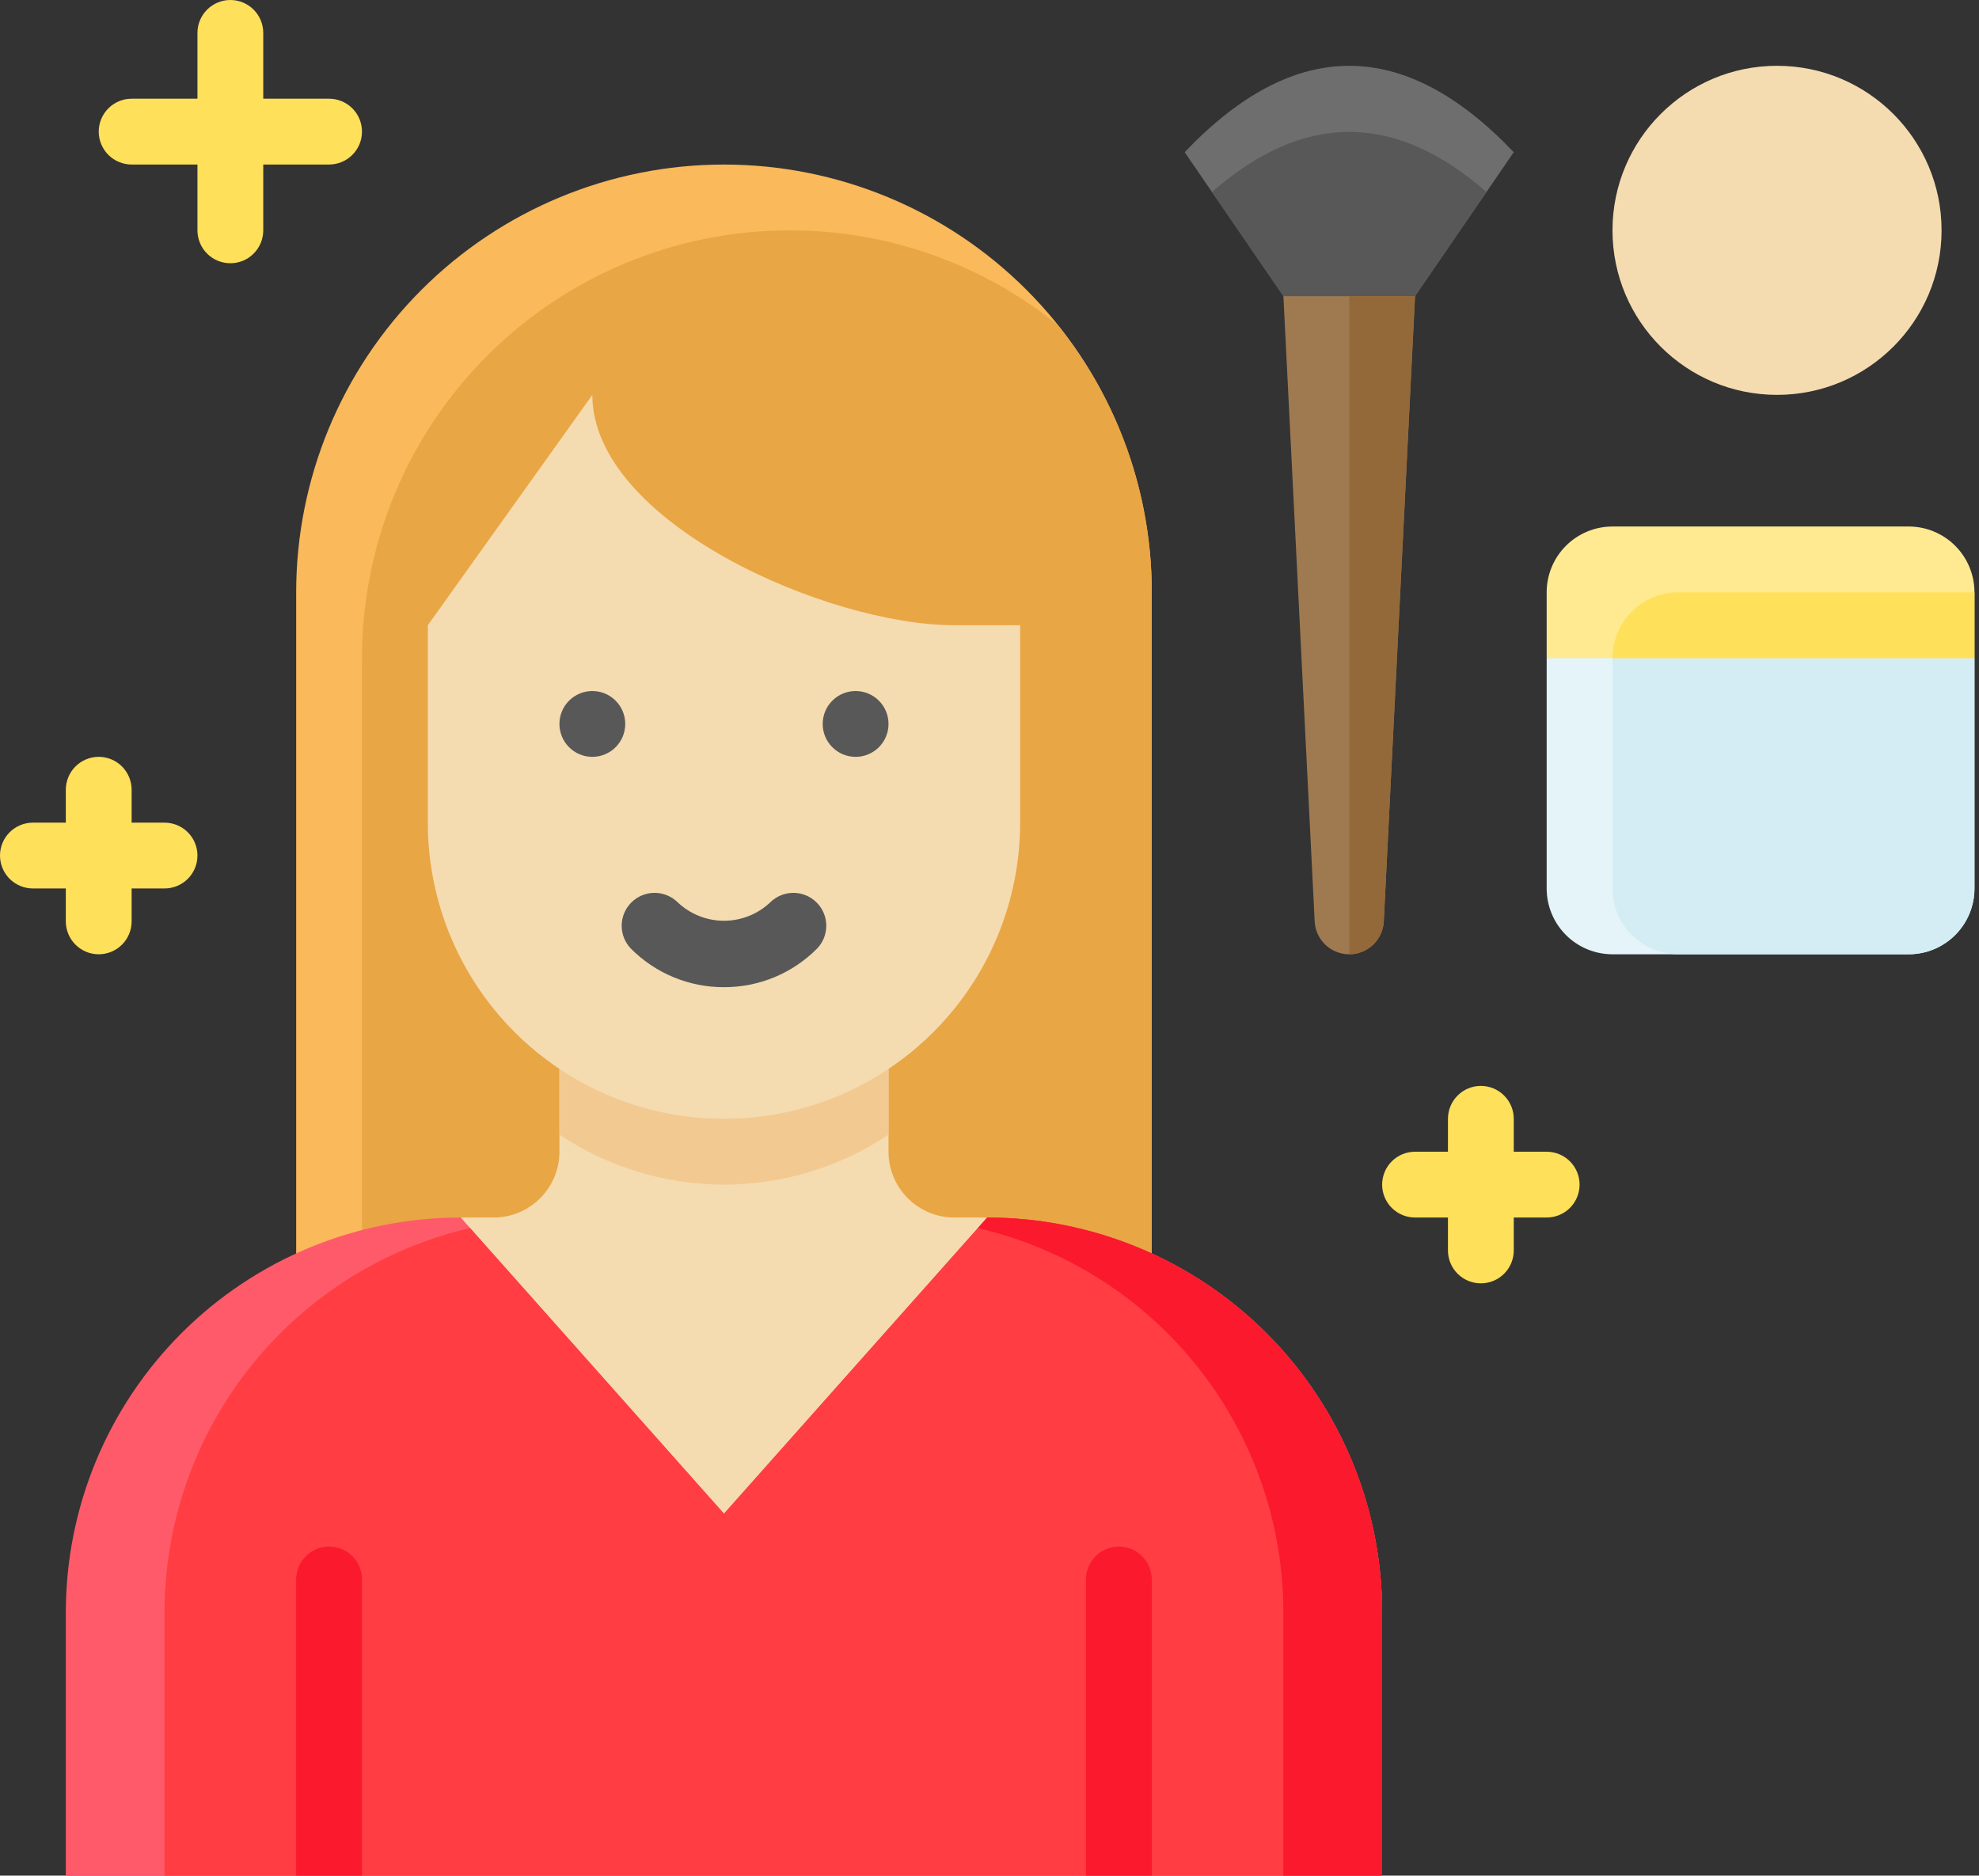
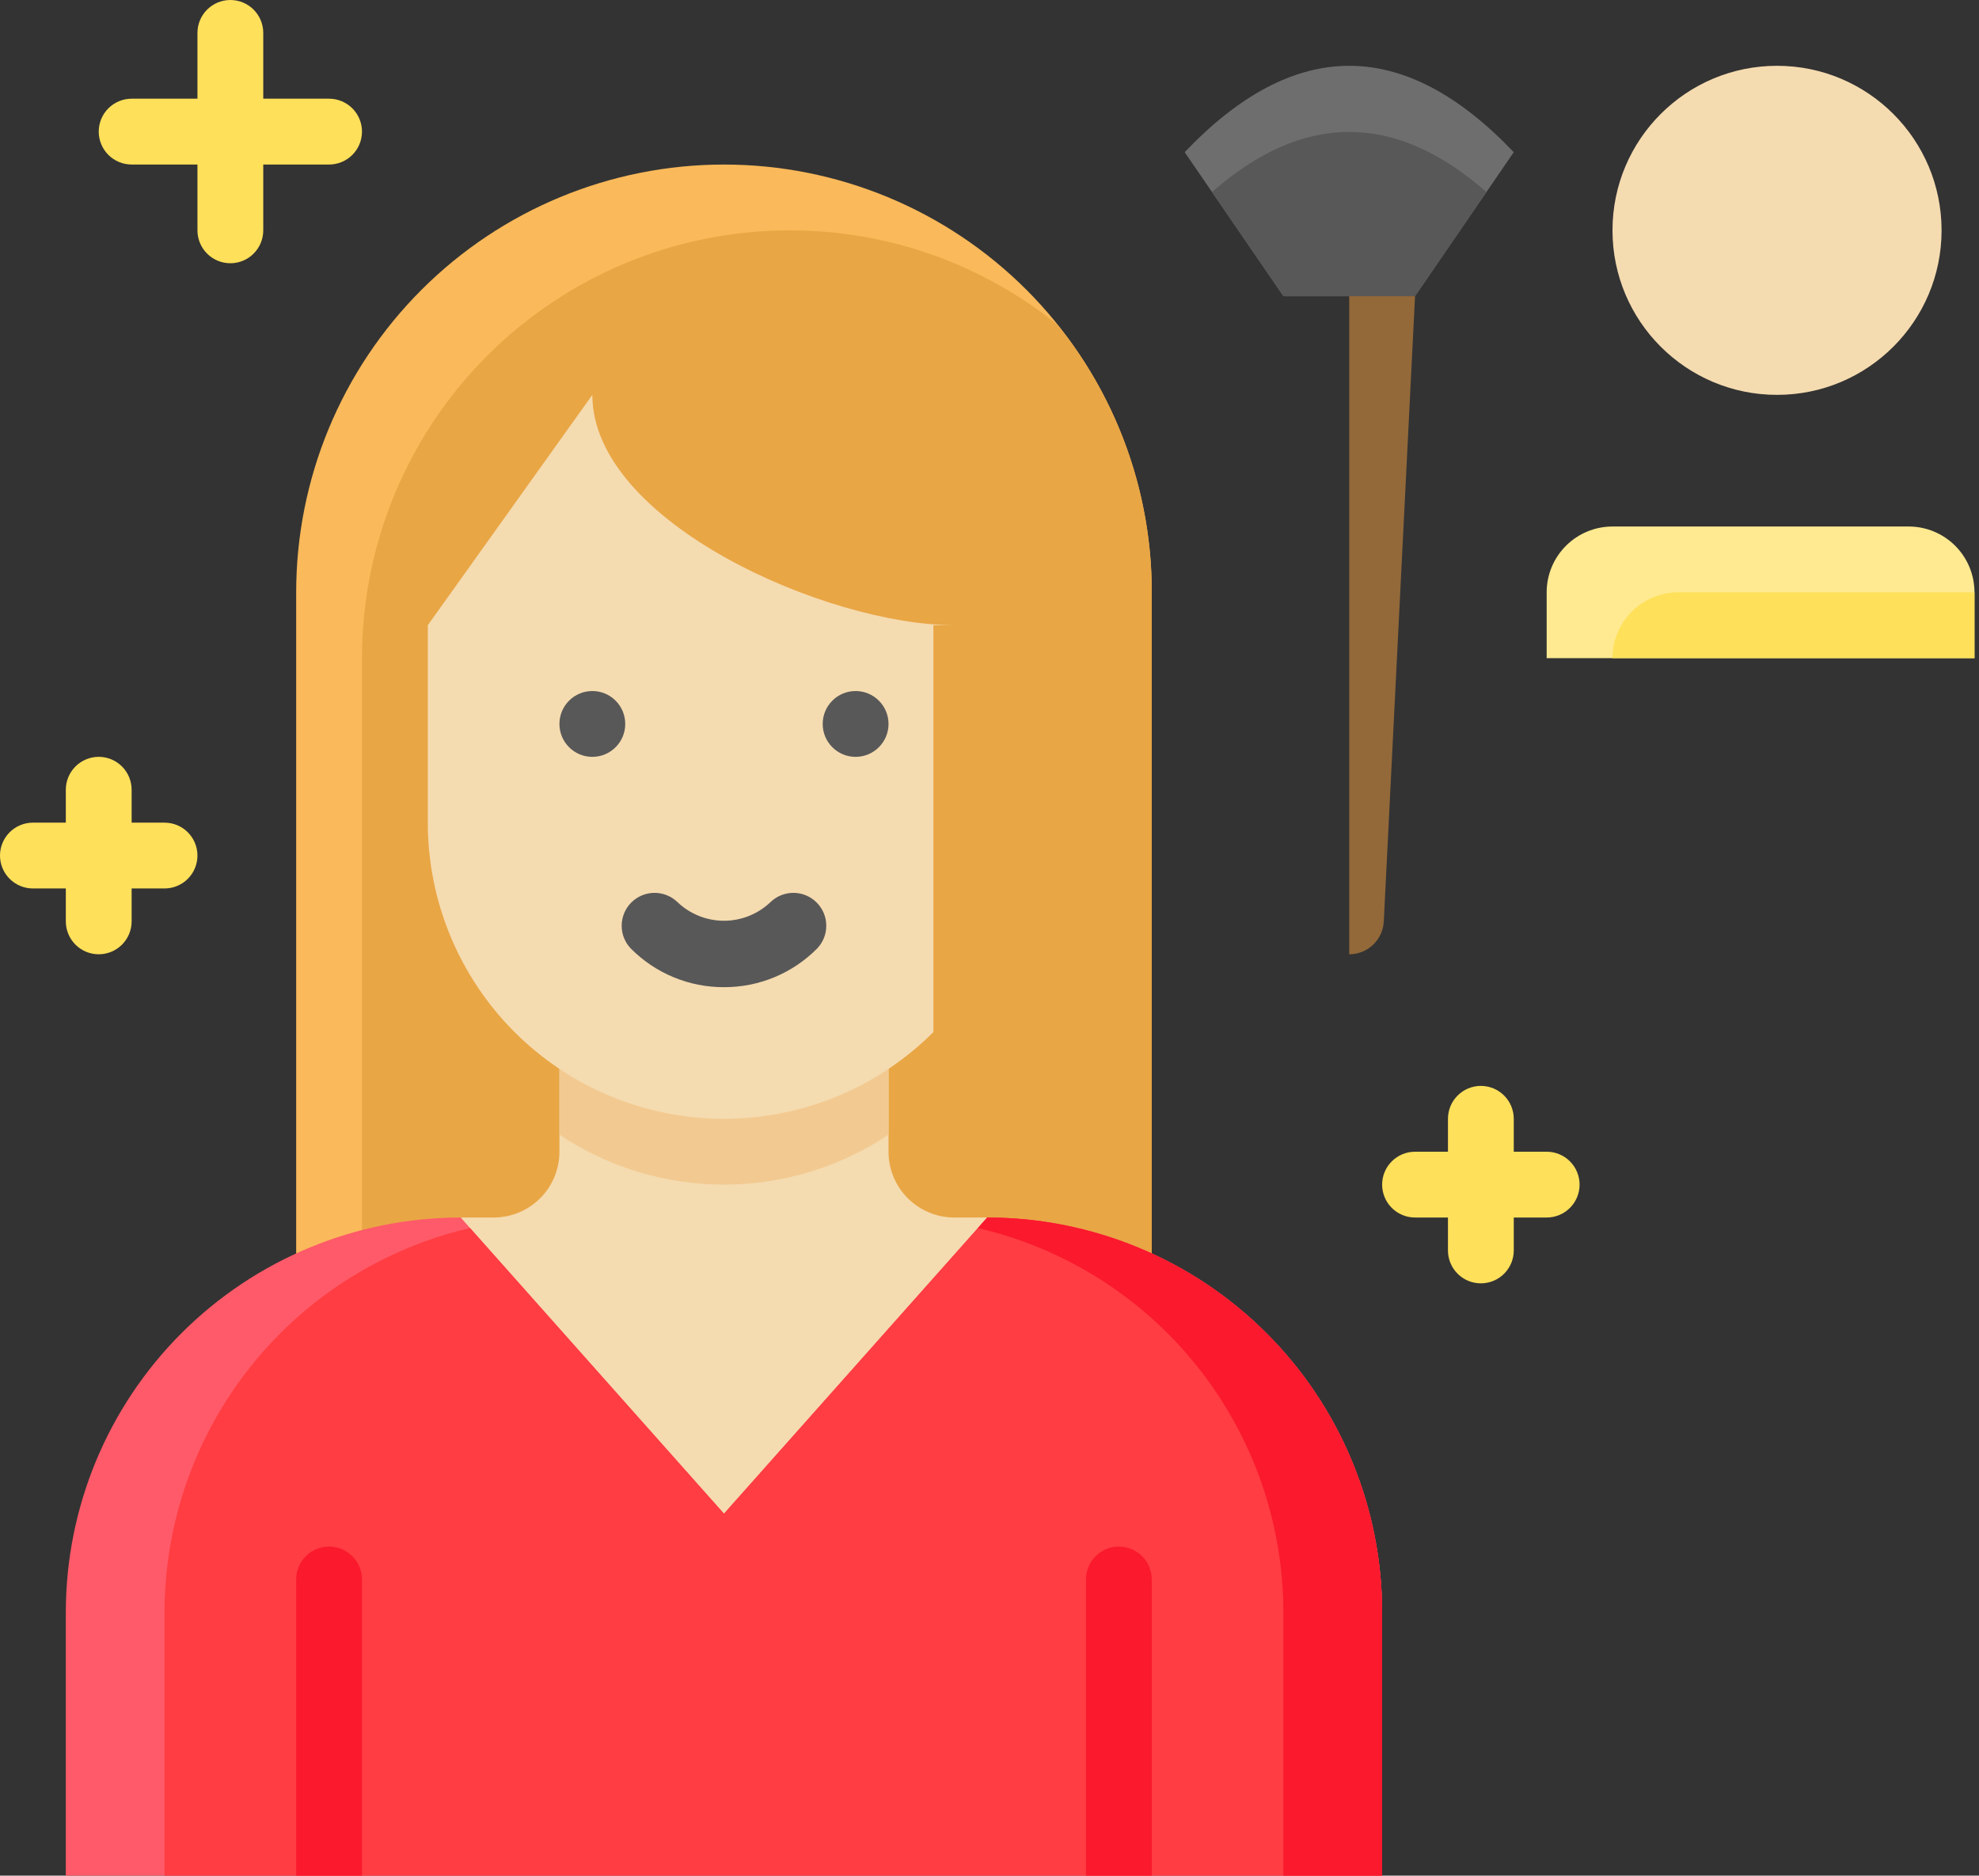
<svg xmlns="http://www.w3.org/2000/svg" width="115" height="109" viewBox="0 0 115 109" fill="none">
  <rect x="0" y="0" width="115" height="109" fill="#333333" stroke="none" />
  <path d="M42.07 9.562C48.664 9.562 54.987 12.181 59.649 16.843C64.311 21.505 66.93 27.828 66.93 34.421V84.141H17.211V34.421C17.211 27.828 19.83 21.505 24.492 16.843C29.154 12.181 35.477 9.562 42.07 9.562Z" fill="#FAB95A" />
  <path d="M45.895 13.387C39.302 13.387 32.978 16.006 28.316 20.668C23.654 25.33 21.035 31.653 21.035 38.246V84.141H66.93V34.422C66.935 28.763 65 23.274 61.448 18.869C57.043 15.317 51.553 13.382 45.895 13.387Z" fill="#E9A645" />
  <path d="M26.772 70.754L36.971 87.965H48.87L57.368 70.754H55.456C54.442 70.754 53.469 70.351 52.752 69.634C52.035 68.917 51.632 67.944 51.632 66.93V55.456H32.509V66.93C32.509 67.944 32.106 68.917 31.389 69.634C30.671 70.351 29.699 70.754 28.684 70.754H26.772Z" fill="#F5DBB0" />
  <path d="M51.632 65.94V55.456H32.509V65.94C35.339 67.832 38.666 68.842 42.07 68.842C45.474 68.842 48.802 67.832 51.632 65.94Z" fill="#F2CA91" />
  <path d="M57.369 70.754L42.07 87.964L26.772 70.754C20.686 70.754 14.849 73.172 10.546 77.475C6.242 81.778 3.825 87.615 3.825 93.701V109H80.316V93.701C80.316 87.615 77.898 81.778 73.595 77.475C69.291 73.172 63.455 70.754 57.369 70.754Z" fill="#FF5A69" />
  <path d="M57.369 70.754L42.07 87.964L27.316 71.366C22.27 72.537 17.768 75.382 14.544 79.438C11.32 83.493 9.564 88.52 9.562 93.701V109H80.316V93.701C80.316 87.615 77.898 81.778 73.595 77.475C69.291 73.172 63.455 70.754 57.369 70.754Z" fill="#FF3D42" />
  <path d="M57.369 70.754L56.825 71.366C61.871 72.537 66.373 75.382 69.597 79.438C72.82 83.493 74.577 88.52 74.579 93.701V109H80.316V93.701C80.316 87.615 77.898 81.778 73.595 77.475C69.291 73.172 63.455 70.754 57.369 70.754Z" fill="#FA192D" />
-   <path d="M55.456 36.333C48.063 36.333 34.421 30.34 34.421 22.947L24.86 36.333V47.807C24.86 52.371 26.673 56.749 29.901 59.977C33.128 63.204 37.506 65.017 42.07 65.017C46.635 65.017 51.013 63.204 54.24 59.977C57.468 56.749 59.281 52.371 59.281 47.807V36.333H55.456Z" fill="#F5DBB0" />
+   <path d="M55.456 36.333C48.063 36.333 34.421 30.34 34.421 22.947L24.86 36.333V47.807C24.86 52.371 26.673 56.749 29.901 59.977C33.128 63.204 37.506 65.017 42.07 65.017C46.635 65.017 51.013 63.204 54.24 59.977V36.333H55.456Z" fill="#F5DBB0" />
  <path d="M17.211 109V91.789C17.211 91.282 17.412 90.796 17.771 90.437C18.129 90.078 18.616 89.877 19.123 89.877C19.63 89.877 20.116 90.078 20.475 90.437C20.834 90.796 21.035 91.282 21.035 91.789V109H17.211Z" fill="#FA192D" />
  <path d="M63.105 109V91.789C63.105 91.282 63.307 90.796 63.666 90.437C64.024 90.078 64.511 89.877 65.018 89.877C65.525 89.877 66.011 90.078 66.37 90.437C66.729 90.796 66.93 91.282 66.93 91.789V109H63.105Z" fill="#FA192D" />
  <path d="M49.719 43.983C50.776 43.983 51.632 43.127 51.632 42.071C51.632 41.014 50.776 40.158 49.719 40.158C48.663 40.158 47.807 41.014 47.807 42.071C47.807 43.127 48.663 43.983 49.719 43.983Z" fill="#585858" />
  <path d="M34.421 43.983C35.477 43.983 36.333 43.127 36.333 42.071C36.333 41.014 35.477 40.158 34.421 40.158C33.365 40.158 32.509 41.014 32.509 42.071C32.509 43.127 33.365 43.983 34.421 43.983Z" fill="#585858" />
  <path d="M42.07 57.368C41.066 57.371 40.07 57.175 39.142 56.79C38.213 56.405 37.371 55.84 36.662 55.127C36.314 54.767 36.121 54.284 36.126 53.782C36.13 53.281 36.331 52.801 36.686 52.447C37.04 52.092 37.52 51.891 38.021 51.887C38.523 51.882 39.006 52.075 39.366 52.423C40.095 53.119 41.063 53.508 42.07 53.508C43.078 53.508 44.046 53.119 44.775 52.423C45.135 52.075 45.618 51.882 46.12 51.887C46.621 51.891 47.101 52.092 47.455 52.447C47.81 52.801 48.011 53.281 48.015 53.782C48.02 54.284 47.827 54.767 47.478 55.127C46.77 55.84 45.927 56.405 44.999 56.79C44.071 57.175 43.075 57.371 42.07 57.368Z" fill="#585858" />
-   <path d="M78.404 55.457C77.888 55.457 77.392 55.259 77.018 54.903C76.644 54.548 76.421 54.062 76.396 53.547L74.579 17.211L78.404 13.387L82.228 17.211L80.412 53.547C80.386 54.062 80.163 54.548 79.789 54.903C79.416 55.259 78.919 55.457 78.404 55.457Z" fill="#9F7A50" />
  <path d="M87.965 8.844C81.591 2.151 75.217 2.151 68.842 8.844L74.579 17.21H82.228L87.965 8.844Z" fill="#6E6E6E" />
  <path d="M70.429 11.158L74.579 17.21H82.228L86.378 11.158C81.062 6.502 75.746 6.502 70.429 11.158Z" fill="#585858" />
-   <path d="M114.737 38.246L101.351 34.422L89.877 38.246V51.632C89.877 52.647 90.28 53.62 90.998 54.337C91.715 55.054 92.688 55.457 93.702 55.457H110.913C111.927 55.457 112.9 55.054 113.617 54.337C114.334 53.62 114.737 52.647 114.737 51.632V38.246Z" fill="#E5F4F9" />
-   <path d="M114.737 51.632V38.246L103.411 35.01L93.702 38.246V51.632C93.702 52.646 94.105 53.619 94.822 54.336C95.54 55.053 96.512 55.456 97.527 55.456H110.913C111.927 55.456 112.9 55.053 113.617 54.336C114.334 53.619 114.737 52.646 114.737 51.632Z" fill="#D4EDF4" />
  <path d="M93.702 30.597H110.913C111.927 30.597 112.9 31 113.617 31.717C114.334 32.434 114.737 33.407 114.737 34.421V38.246H89.877V34.421C89.877 33.407 90.28 32.434 90.998 31.717C91.715 31 92.688 30.597 93.702 30.597Z" fill="#FFEA91" />
  <path d="M93.702 38.246H114.737V34.422H97.527C96.512 34.422 95.54 34.825 94.822 35.542C94.105 36.259 93.702 37.232 93.702 38.246Z" fill="#FFE05A" />
  <path d="M19.123 9.561H7.649C7.142 9.561 6.656 9.359 6.297 9.001C5.939 8.642 5.737 8.156 5.737 7.649C5.737 7.141 5.939 6.655 6.297 6.296C6.656 5.938 7.142 5.736 7.649 5.736H19.123C19.63 5.736 20.117 5.938 20.475 6.296C20.834 6.655 21.035 7.141 21.035 7.649C21.035 8.156 20.834 8.642 20.475 9.001C20.117 9.359 19.63 9.561 19.123 9.561Z" fill="#FFE05A" />
  <path d="M13.386 15.298C12.879 15.298 12.393 15.097 12.034 14.738C11.675 14.38 11.474 13.893 11.474 13.386V1.912C11.474 1.405 11.675 0.919 12.034 0.56C12.393 0.201 12.879 0 13.386 0C13.893 0 14.38 0.201 14.738 0.56C15.097 0.919 15.298 1.405 15.298 1.912V13.386C15.298 13.893 15.097 14.38 14.738 14.738C14.38 15.097 13.893 15.298 13.386 15.298Z" fill="#FFE05A" />
  <path d="M89.877 70.754H82.228C81.721 70.754 81.235 70.553 80.876 70.194C80.517 69.835 80.316 69.349 80.316 68.842C80.316 68.335 80.517 67.848 80.876 67.49C81.235 67.131 81.721 66.93 82.228 66.93H89.877C90.385 66.93 90.871 67.131 91.23 67.49C91.588 67.848 91.79 68.335 91.79 68.842C91.79 69.349 91.588 69.835 91.23 70.194C90.871 70.553 90.385 70.754 89.877 70.754Z" fill="#FFE05A" />
  <path d="M86.053 74.579C85.546 74.579 85.059 74.378 84.701 74.019C84.342 73.66 84.141 73.174 84.141 72.667V65.018C84.141 64.511 84.342 64.024 84.701 63.666C85.059 63.307 85.546 63.105 86.053 63.105C86.56 63.105 87.046 63.307 87.405 63.666C87.764 64.024 87.965 64.511 87.965 65.018V72.667C87.965 73.174 87.764 73.66 87.405 74.019C87.046 74.378 86.56 74.579 86.053 74.579Z" fill="#FFE05A" />
  <path d="M9.561 51.631H1.912C1.405 51.631 0.919 51.43 0.56 51.071C0.201 50.712 0 50.226 0 49.719C0 49.212 0.201 48.725 0.56 48.367C0.919 48.008 1.405 47.807 1.912 47.807H9.561C10.069 47.807 10.555 48.008 10.914 48.367C11.272 48.725 11.474 49.212 11.474 49.719C11.474 50.226 11.272 50.712 10.914 51.071C10.555 51.43 10.069 51.631 9.561 51.631Z" fill="#FFE05A" />
  <path d="M5.737 55.456C5.23 55.456 4.743 55.255 4.385 54.896C4.026 54.537 3.825 54.051 3.825 53.544V45.895C3.825 45.388 4.026 44.901 4.385 44.542C4.743 44.184 5.23 43.982 5.737 43.982C6.244 43.982 6.731 44.184 7.089 44.542C7.448 44.901 7.649 45.388 7.649 45.895V53.544C7.649 54.051 7.448 54.537 7.089 54.896C6.731 55.255 6.244 55.456 5.737 55.456Z" fill="#FFE05A" />
  <path d="M103.264 22.947C108.544 22.947 112.825 18.666 112.825 13.386C112.825 8.105 108.544 3.824 103.264 3.824C97.983 3.824 93.702 8.105 93.702 13.386C93.702 18.666 97.983 22.947 103.264 22.947Z" fill="#F5DBB0" />
  <path d="M78.404 17.211V55.457C78.92 55.457 79.416 55.258 79.79 54.903C80.163 54.547 80.386 54.062 80.412 53.547L82.228 17.211H78.404Z" fill="#93693A" />
</svg>